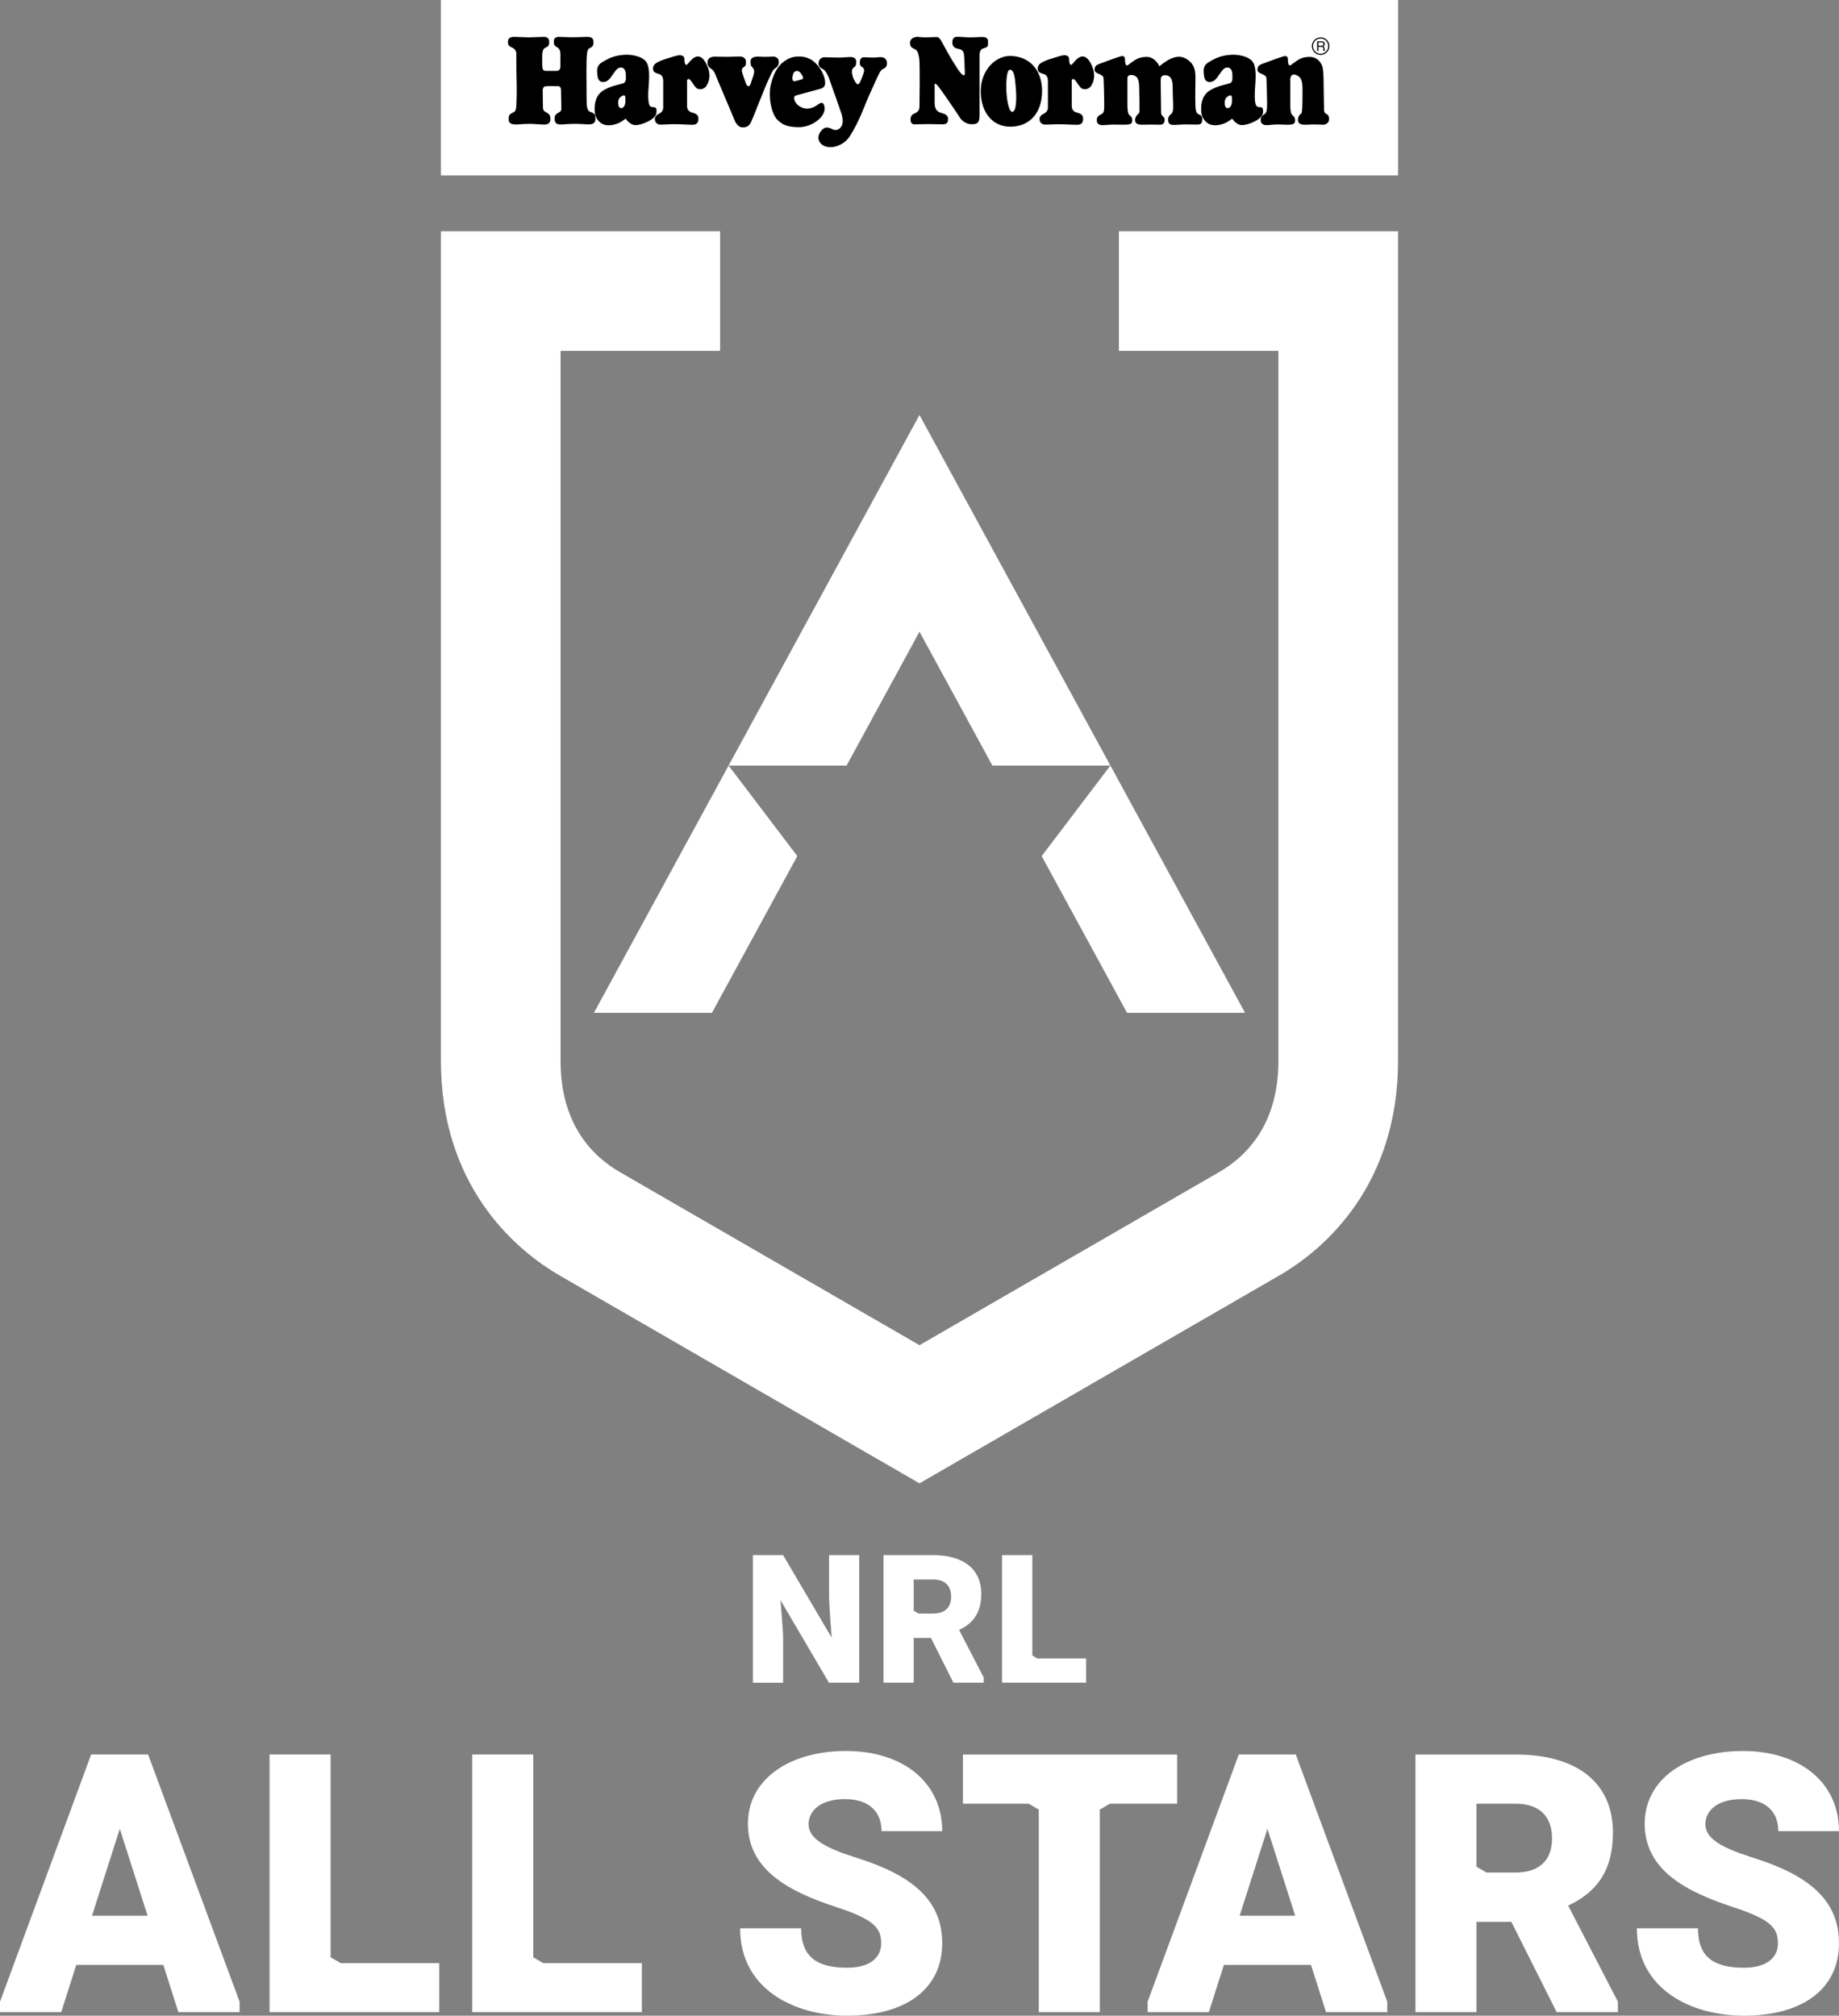
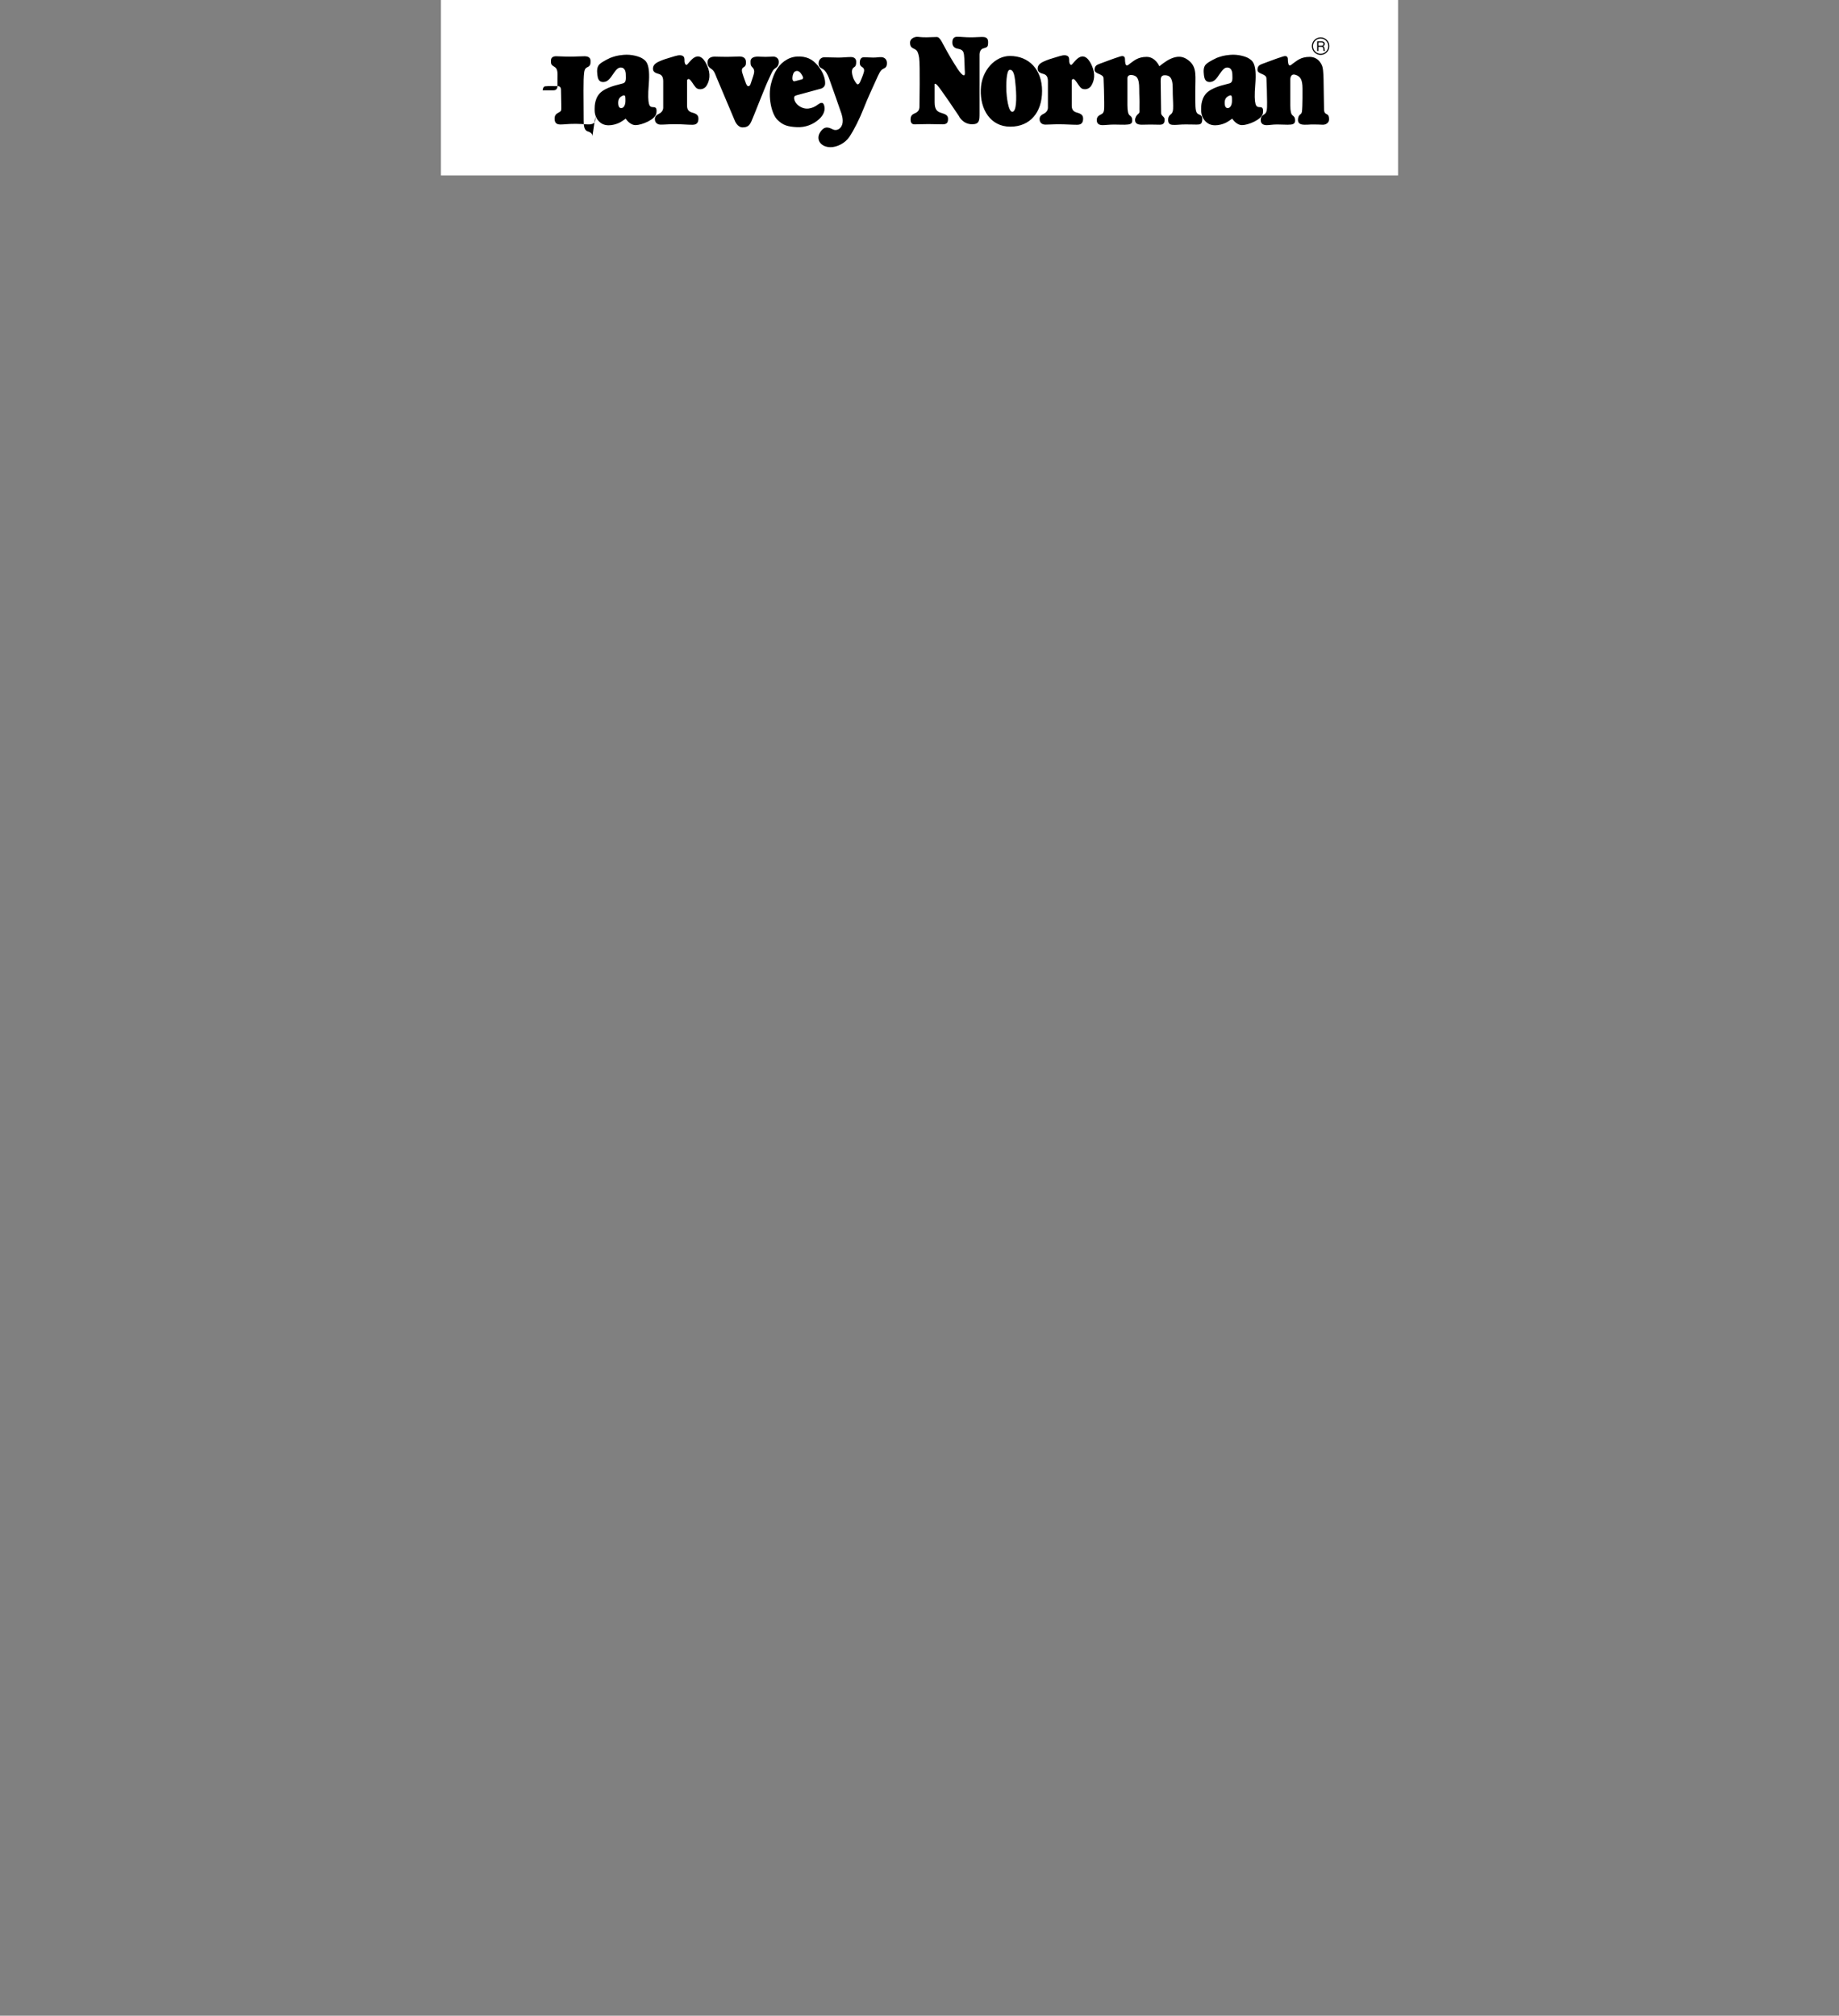
<svg xmlns="http://www.w3.org/2000/svg" id="Layer_1" viewBox="0 0 159.123 174.435">
  <rect x="0" y="0" width="159.123" height="174.435" fill="#808080" stroke="none" />
  <defs>
    <style>.cls-1,.cls-2{stroke-width:0px;}.cls-2{fill:#fff;}</style>
  </defs>
  <g id="all_stars-logo">
    <rect class="cls-2" x="38.153" y="-0" width="82.817" height="15.182" />
-     <path class="cls-1" d="m51.511,10.101c0,.163.065.493-.239.612-.303.119-.694.004-1.452.004-.759,0-.965.057-1.322.057-.358,0-.51-.152-.51-.51,0-.358.202-.437.401-.553.206-.119.178-.182.178-.542,0-.346-.027-1.105-.027-1.397,0-.293-.206-.314-.206-.314,0,0-.271-.006-.575-.006-.303,0-.379-.005-.585.017s-.217.347-.217.347c0,0,.022,1.062.022,1.442,0,.379.185.39.292.466.109.076.358.152.358.564,0,.412-.249.492-.574.492-.325,0-.782-.061-1.238-.061-.455,0-.973.049-.973.049-.639.043-.808-.126-.824-.375-.022-.347.019-.488.336-.636.304-.14.304-.249.337-.932.032-.683.019-1.821-.002-2.352-.022-.531-.014-1.689-.014-1.853,0-.185-.103-.325-.233-.423-.218-.163-.525-.137-.488-.623.033-.434.466-.39.748-.379.282.011,1.041.037,1.041.037,0,0,1.213-.043,1.344-.043.13,0,.434.043.434.455,0,.413-.195.39-.39.52-.195.131-.217.401-.217.954,0,.401,0,.683.043.845.043.163.25.174.25.174h.932c.358,0,.347-.304.347-.434v-.575c0-.488.054-.845-.271-1.029-.308-.175-.293-.271-.293-.542s.207-.368.445-.368c.238,0,.639.033,1.203.033.563,0,.823-.033,1.257-.033s.52.216.52.412c0,.195.009.403-.227.513-.162.074-.282.14-.326.488-.043.346-.054.798-.054,1.557s.015,2.601.015,2.601c0,.401.028.835.343.932.338.105.412.25.412.413Zm5.285-.314c-.076.564-1.279,1.041-1.799,1.041s-.856-.564-.856-.564c0,0-.25.195-.51.336-.261.141-1.117.456-1.669.022-.553-.434-.51-1.03-.51-1.225s0-1.018.629-1.485c.629-.466,1.571-.607,1.853-.705.282-.097.217-.488.217-.747,0-.261-.087-.618-.434-.618-.249,0-.412.195-.672.575-.26.379-.455.672-.845.683-.39.011-.477-.314-.51-.607-.032-.293-.076-.705.207-.954.281-.249.91-.532.91-.532.369-.13.563-.206,1.147-.26.705-.065,1.395.152,1.649.325.271.185.683.39.531,2.244-.151,1.853.098,1.929.304,1.951.206.021.434-.043.358.52Zm-2.677-1.041c0-.39,0-.574-.239-.466-.239.109-.412.271-.391.683.022.412.217.39.282.39.163,0,.347-.216.347-.607Zm55.157,1.041c-.076.564-1.279,1.041-1.799,1.041s-.857-.564-.857-.564c0,0-.249.195-.509.336-.26.141-1.116.456-1.669.022-.553-.434-.51-1.03-.51-1.225s0-1.018.629-1.485c.629-.466,1.571-.607,1.853-.705.282-.097.217-.488.217-.747,0-.261-.087-.618-.434-.618-.249,0-.412.195-.672.575-.26.379-.455.672-.845.683-.39.011-.477-.314-.51-.607-.032-.293-.076-.705.206-.954.282-.249.911-.532.911-.532.369-.13.564-.206,1.148-.26.704-.065,1.394.152,1.648.325.271.185.683.39.531,2.244-.151,1.853.098,1.929.304,1.951.206.021.434-.043.358.52Zm-2.677-1.041c0-.39,0-.574-.239-.466-.239.109-.412.271-.391.683.022.412.217.39.282.39.162,0,.347-.216.347-.607Zm-46.536-3.761c-.325.206-.563.607-.65.629-.088.021-.185-.131-.185-.314,0-.185.01-.38-.162-.466-.243-.121-.52-.022-.987.119-.466.141-.661.195-1.029.358-.369.163-.553.347-.553.64,0,.292.26.379.488.444s.401.195.401.64v2.276s.022.358-.379.542c-.402.184-.337.444-.337.531s.087.401.499.401c.411,0,.665-.039,1.251-.039.585,0,1.056.053,1.501.053.444,0,.51-.282.51-.541s-.141-.413-.52-.51c-.38-.097-.464-.329-.464-.622v-2.178s.087-.238.292-.011c.206.227.379.617.585.726.207.109.618.097.834-.282.217-.38.38-.943.012-1.745-.369-.802-.781-.856-1.106-.65Zm33.287,0c-.325.206-.564.607-.65.629-.087.021-.185-.131-.185-.314,0-.185.01-.38-.162-.466-.243-.121-.52-.022-.987.119-.466.141-.661.195-1.029.358-.369.163-.553.347-.553.64,0,.292.26.379.488.444s.401.195.401.64v2.276s.022.358-.379.542c-.401.184-.337.444-.337.531s.087.401.499.401c.411,0,.585-.03,1.17-.03s1.137.044,1.581.044c.444,0,.51-.282.51-.541s-.141-.413-.52-.51c-.38-.097-.464-.329-.464-.622v-2.178s.087-.238.292-.011c.206.227.379.617.586.726.206.109.617.097.834-.282.217-.38.38-.943.011-1.745-.368-.802-.781-.856-1.106-.65Zm-26.309.952c.199-.126.345-.252.345-.587,0-.336-.283-.454-.482-.454-.2,0-.263.025-.671.025-.409,0-.556-.029-.766-.019-.209.011-.524.102-.524.396,0,.293.009.387.147.517.189.178.189.375.136.584-.052.21-.282.871-.282.871,0,0-.052.189-.2.189-.115,0-.185-.197-.252-.378-.105-.283-.22-.618-.273-.807-.052-.189-.041-.346.105-.441.147-.095.231-.157.221-.482-.013-.388-.315-.462-.587-.462-.273,0-.556.031-1.039.031-.587,0-.797-.019-1.08-.019-.283,0-.619.114-.619.491,0,.304.104.421.366.598.232.157.327.503.421.724.095.22,1.584,3.754,1.584,3.754,0,0,.22.556.661.556s.598-.178.755-.503c.157-.325,1.164-2.937,1.437-3.514.273-.577.399-.944.598-1.07Zm3.798,4.405c-.472.419-1.143.702-1.898.661-.755-.042-1.196-.147-1.689-.651-.493-.503-.818-1.961-.545-3.073.273-1.111.713-1.752,1.405-2.139.692-.388,1.595-.293,2.108.042.514.336.871.912,1.017,1.268.148.357.168.63.157.813-.017.304-.345.405-.345.405l-2.003.545s-.189.042-.283.105c-.095.063-.116.598.525.943.639.346,1.248-.041,1.447-.188.2-.148.472-.325.577.052.105.378,0,.798-.472,1.217Zm-2.076-3.31l.629-.164s.178-.05.042-.302c-.136-.252-.304-.472-.546-.42-.241.052-.293.346-.314.493-.021.147-.021.435.189.393Zm7.475-2.088c-.284,0-.339.038-.687.038-.348,0-.531-.028-.788-.028-.256,0-.373.173-.366.494.004.181.055.252.164.33.095.068.275.147.184.476-.092.329-.33.86-.33.86,0,0-.091.184-.202.184-.11,0-.292-.348-.348-.458-.055-.11-.209-.571-.128-.806.028-.079.054-.15.147-.201.143-.079.201-.201.201-.476,0-.293-.183-.421-.476-.421-.293,0-.682.047-1.066.047-.604,0-.912-.028-1.205-.028-.293,0-.513.219-.513.549,0,.329.254.391.385.476.221.143.384.439.513.769.128.329,1.063,3.022,1.063,3.022,0,0,.22.568.092.989-.129.421-.494.567-.769.458-.275-.11-.731-.468-1.172.275-.348.586.073,1.245.934,1.245.532,0,1.231-.321,1.612-.879.398-.586.897-1.575,1.246-2.473.348-.897.843-1.941,1.08-2.472.239-.531.367-.842.605-.952.238-.11.33-.201.33-.513,0-.311-.22-.503-.503-.503Zm8.813-.744c.387-.123.446-.104.446-.58,0-.387-.283-.422-.535-.422s-.506.033-.982.033c-.475,0-.818-.048-1.16-.048-.343,0-.417.244-.417.497,0,.253.119.476.461.535.431.075.508.225.551.55.044.342.044,1.026.059,1.25.015.223.049.505-.074.505-.239,0-.753-.868-1.25-1.711-.64-1.086-.774-1.606-1.101-1.606-.374,0-.521.026-.878.026-.565,0-.639-.042-.818-.042-.178,0-.61.119-.61.505,0,.387.179.447.387.551.209.103.316.23.402.773.089.565.026,4.061.026,4.21,0,.149-.026.343-.235.491-.208.149-.535.134-.535.625,0,.491.342.417.491.417.148,0,.61-.021,1.041-.021.506,0,.834.021,1.235.021.402,0,.476-.178.476-.476s-.209-.402-.565-.506c-.357-.103-.595-.268-.595-.922v-1.472s-.059-.298.223-.015c.283.283,1.867,2.657,1.867,2.657,0,0,.323.727,1.154.727.634,0,.639-.334.639-.959v-5.013s-.029-.476.298-.58Zm5.116,3.674c0,1.837-1.023,3.088-2.747,3.088-1.724,0-2.614-1.497-2.557-3.202.057-1.705,1.269-2.917,2.519-2.917,1.667,0,2.785,1.193,2.785,3.031Zm-2.274-.284c-.076-.947-.151-1.553-.511-1.553-.341,0-.322,1.496-.303,1.875.019.379.152,1.762.511,1.762.361,0,.379-1.137.303-2.085Zm15.702,2.219c-.193-.186-.171-.777-.171-1.971s.152-1.951-.473-2.519c-.625-.568-1.174-.435-1.629-.246-.455.19-1.005.663-1.005.663,0,0-.341-.814-1.099-.814s-1.099.341-1.326.492c-.227.152-.265.246-.397.246-.133,0-.152-.379-.152-.492,0-.114.001-.417-.416-.284-.418.132-.777.265-.777.265-.72.265-.833.303-1.023.379-.189.076-.417.152-.417.511,0,.397.759.321.777.738.019.436.056,1.421.056,2.046,0,.625.024.906-.208,1.042-.186.11-.435.17-.435.53,0,.36.265.435.511.435.247,0,.568-.05,1.004-.05s.616.021.909.013c.436-.012.645-.057.645-.36,0-.303-.114-.36-.228-.454-.113-.095-.189-.341-.189-.872v-2.311s-.038-.35.379-.303c.424.047.641.254.641,1.174,0,.666.04,1.041.021,1.496-.019.455.057.569-.095.683-.151.113-.283.34-.283.53,0,.189.075.417.568.417.493,0,.341-.013.758-.013s.454.013.814.013c.36,0,.417-.208.417-.455,0-.246-.303-.303-.303-.549,0-.246-.038-2.5-.038-2.746,0-.246,0-.531.341-.531.341,0,.699.091.699,1.099,0,.836.038,1.117.038,1.534,0,.417-.017.473-.093.625-.076.151-.341.189-.341.606s.265.435.55.435c.283,0,.485-.042.977-.042.493,0,.67.013.936.013.303,0,.492-.027.492-.482,0-.389-.264-.328-.435-.492Zm10.968-.386c0-.246-.038-2.133-.038-2.38,0,0,0-1.004-.114-1.307,0,0-.237-.814-1.098-.814-.758,0-1.099.341-1.327.493-.227.151-.265.246-.397.246s-.152-.379-.152-.492c0-.114,0-.417-.416-.284-.417.132-.777.265-.777.265-.72.266-.834.304-1.023.379-.189.076-.417.152-.417.511,0,.398.759.321.776.739.02.435.057,1.42.057,2.046,0,.625-.001.87-.208,1.041-.132.11-.342.163-.342.523,0,.36.274.443.52.443.246,0,.474-.06.91-.06.436,0,.465.022.901.022.435,0,.644-.057.644-.359,0-.303-.114-.36-.227-.455-.114-.094-.19-.341-.19-.871v-2.195s-.032-.6.465-.434c.398.132.592.393.592,1.189,0,.665.004,1.041-.014,1.496-.019.455-.026.616-.14.7-.193.143-.24.323-.24.512,0,.19.076.417.569.417.493,0,.341-.022.758-.022s.455.011.814.022c.267.009.548-.156.551-.454.009-.696-.437-.243-.437-.917Zm.038-5.242c.007.082.002.173.049.231h-.124c-.032-.034-.014-.125-.031-.207-.012-.081-.032-.151-.14-.151h-.272v.358h-.111v-.837h.394c.157,0,.254.086.254.219,0,.102-.044.185-.145.213v.002c.097.019.117.091.125.173Zm-.092-.37c0-.082-.044-.143-.148-.143h-.277v.292h.232c.104,0,.193-.027.193-.149Zm.519.182c0,.419-.339.758-.758.758-.419,0-.758-.339-.758-.758,0-.419.339-.758.758-.758.419,0,.758.339.758.758Zm-.098,0c0-.365-.295-.66-.66-.66-.365,0-.66.295-.66.66,0,.364.295.66.66.66.365,0,.66-.296.66-.66Z" />
-     <path class="cls-2" d="m61.604,87.648h-10.212l11.65-21.398,5.946,7.835-7.385,13.563Zm17.956-32.981l6.306,11.582h10.212l-16.518-30.337-16.517,30.337h10.211l6.306-11.582Zm16.519,11.583l-5.946,7.835,7.385,13.563h10.212l-11.65-21.398Zm.736-46.236v10.352h13.803v61.434c0,5.539-2.792,8.296-5.178,9.659l-25.879,14.952-25.879-14.952c-2.387-1.363-5.178-4.121-5.178-9.659V30.366h13.803v-10.352l-24.155 0v71.786c0,10.62,6.187,16.244,10.351,18.623l31.057,17.944,31.057-17.944c4.165-2.379,10.351-8.003,10.351-18.623V20.015h-24.155ZM12.816,151.835h-4.93L0,173.226v.902h5.298l1.302-4.087h7.533l1.301,4.087h5.298v-.902l-7.916-21.391h0Zm-4.854,13.949l2.404-7.518,2.404,7.518h-4.808Zm21.518,4.103l-.873-.505v-17.547h-5.283v22.293h14.684v-4.241h-8.529Zm17.532,0l-.873-.505v-17.547h-5.283v22.293h14.684v-4.241h-8.529Zm25.251-4.885c3.384,1.102,3.981,1.838,3.981,3.185,0,1.134-.857,2.098-2.94,2.098-2.527,0-3.981-.858-3.981-3.415h-5.283c0,5.299,4.716,7.565,9.264,7.565,4.992,0,8.222-2.251,8.222-6.278,0-3.752-2.648-5.895-7.441-7.396-2.557-.812-4.119-1.592-4.119-2.894,0-1.179,1.041-2.173,3.139-2.173,2.144,0,3.17,1.133,3.17,2.77h5.251c0-4.225-3.399-6.935-8.314-6.935s-8.498,2.449-8.498,6.294c0,4.027,3.614,5.879,7.549,7.18h0Zm39.855-13.167h-4.931l-7.887,21.391v.902h5.299l1.301-4.087h7.533l1.303,4.087h5.298v-.902l-7.915-21.391h0Zm-4.855,13.949l2.403-7.518,2.405,7.518h-4.808Zm28.425-.872c2.357-1.118,3.873-2.894,3.873-6.324,0-4.411-3.231-6.753-8.406-6.753h-8.681v22.293h5.282v-7.809h3.017l3.921,7.809h5.298v-.902l-4.302-8.314h0Zm-7.933-3.369v-5.452h3.399c2.083,0,3.139,1.134,3.139,3.002s-1.071,2.955-3.169,2.955h-2.496l-.874-.505h0Zm22.103,3.46c3.383,1.102,3.981,1.838,3.981,3.185,0,1.134-.858,2.098-2.939,2.098-2.527,0-3.983-.858-3.983-3.415h-5.282c0,5.299,4.716,7.565,9.264,7.565,4.991,0,8.222-2.251,8.222-6.278,0-3.752-2.65-5.895-7.442-7.396-2.558-.812-4.119-1.592-4.119-2.894,0-1.179,1.042-2.173,3.139-2.173,2.145,0,3.171,1.133,3.171,2.77h5.252c0-4.225-3.399-6.935-8.314-6.935-4.917,0-8.499,2.449-8.499,6.294,0,4.027,3.614,5.879,7.549,7.18h0Zm-48-13.167h-18.543v4.255h5.696l.872.505v17.532h5.283v-17.532l.872-.505h5.819v-4.255h0Zm-16.74-6.666v.447h-2.623l-1.941-3.866h-1.493v3.866h-2.616v-11.038h4.298c2.563,0,4.162,1.16,4.162,3.343,0,1.698-.75,2.578-1.918,3.131l2.13,4.117Zm-5.625-5.534h1.236c1.039,0,1.569-.538,1.569-1.463s-.523-1.486-1.554-1.486h-1.683v2.699l.432.25Zm14.485,3.882v2.1h-7.27v-11.038h2.616v8.688l.432.25h4.223Zm-28.834-8.938h2.616l4.2,7.141s-.227-2.852-.227-3.71v-3.431h2.615v11.038h-2.623l-4.192-7.141s.228,2.591.228,3.269v3.873h-2.616v-11.038Z" />
+     <path class="cls-1" d="m51.511,10.101c0,.163.065.493-.239.612-.303.119-.694.004-1.452.004-.759,0-.965.057-1.322.057-.358,0-.51-.152-.51-.51,0-.358.202-.437.401-.553.206-.119.178-.182.178-.542,0-.346-.027-1.105-.027-1.397,0-.293-.206-.314-.206-.314,0,0-.271-.006-.575-.006-.303,0-.379-.005-.585.017s-.217.347-.217.347h.932c.358,0,.347-.304.347-.434v-.575c0-.488.054-.845-.271-1.029-.308-.175-.293-.271-.293-.542s.207-.368.445-.368c.238,0,.639.033,1.203.033.563,0,.823-.033,1.257-.033s.52.216.52.412c0,.195.009.403-.227.513-.162.074-.282.14-.326.488-.043.346-.054.798-.054,1.557s.015,2.601.015,2.601c0,.401.028.835.343.932.338.105.412.25.412.413Zm5.285-.314c-.076.564-1.279,1.041-1.799,1.041s-.856-.564-.856-.564c0,0-.25.195-.51.336-.261.141-1.117.456-1.669.022-.553-.434-.51-1.03-.51-1.225s0-1.018.629-1.485c.629-.466,1.571-.607,1.853-.705.282-.097.217-.488.217-.747,0-.261-.087-.618-.434-.618-.249,0-.412.195-.672.575-.26.379-.455.672-.845.683-.39.011-.477-.314-.51-.607-.032-.293-.076-.705.207-.954.281-.249.91-.532.91-.532.369-.13.563-.206,1.147-.26.705-.065,1.395.152,1.649.325.271.185.683.39.531,2.244-.151,1.853.098,1.929.304,1.951.206.021.434-.043.358.52Zm-2.677-1.041c0-.39,0-.574-.239-.466-.239.109-.412.271-.391.683.022.412.217.39.282.39.163,0,.347-.216.347-.607Zm55.157,1.041c-.076.564-1.279,1.041-1.799,1.041s-.857-.564-.857-.564c0,0-.249.195-.509.336-.26.141-1.116.456-1.669.022-.553-.434-.51-1.03-.51-1.225s0-1.018.629-1.485c.629-.466,1.571-.607,1.853-.705.282-.097.217-.488.217-.747,0-.261-.087-.618-.434-.618-.249,0-.412.195-.672.575-.26.379-.455.672-.845.683-.39.011-.477-.314-.51-.607-.032-.293-.076-.705.206-.954.282-.249.911-.532.911-.532.369-.13.564-.206,1.148-.26.704-.065,1.394.152,1.648.325.271.185.683.39.531,2.244-.151,1.853.098,1.929.304,1.951.206.021.434-.043.358.52Zm-2.677-1.041c0-.39,0-.574-.239-.466-.239.109-.412.271-.391.683.022.412.217.39.282.39.162,0,.347-.216.347-.607Zm-46.536-3.761c-.325.206-.563.607-.65.629-.088.021-.185-.131-.185-.314,0-.185.01-.38-.162-.466-.243-.121-.52-.022-.987.119-.466.141-.661.195-1.029.358-.369.163-.553.347-.553.64,0,.292.26.379.488.444s.401.195.401.64v2.276s.022.358-.379.542c-.402.184-.337.444-.337.531s.087.401.499.401c.411,0,.665-.039,1.251-.039.585,0,1.056.053,1.501.053.444,0,.51-.282.51-.541s-.141-.413-.52-.51c-.38-.097-.464-.329-.464-.622v-2.178s.087-.238.292-.011c.206.227.379.617.585.726.207.109.618.097.834-.282.217-.38.38-.943.012-1.745-.369-.802-.781-.856-1.106-.65Zm33.287,0c-.325.206-.564.607-.65.629-.087.021-.185-.131-.185-.314,0-.185.01-.38-.162-.466-.243-.121-.52-.022-.987.119-.466.141-.661.195-1.029.358-.369.163-.553.347-.553.64,0,.292.26.379.488.444s.401.195.401.64v2.276s.022.358-.379.542c-.401.184-.337.444-.337.531s.087.401.499.401c.411,0,.585-.03,1.17-.03s1.137.044,1.581.044c.444,0,.51-.282.51-.541s-.141-.413-.52-.51c-.38-.097-.464-.329-.464-.622v-2.178s.087-.238.292-.011c.206.227.379.617.586.726.206.109.617.097.834-.282.217-.38.38-.943.011-1.745-.368-.802-.781-.856-1.106-.65Zm-26.309.952c.199-.126.345-.252.345-.587,0-.336-.283-.454-.482-.454-.2,0-.263.025-.671.025-.409,0-.556-.029-.766-.019-.209.011-.524.102-.524.396,0,.293.009.387.147.517.189.178.189.375.136.584-.052.21-.282.871-.282.871,0,0-.052.189-.2.189-.115,0-.185-.197-.252-.378-.105-.283-.22-.618-.273-.807-.052-.189-.041-.346.105-.441.147-.095.231-.157.221-.482-.013-.388-.315-.462-.587-.462-.273,0-.556.031-1.039.031-.587,0-.797-.019-1.08-.019-.283,0-.619.114-.619.491,0,.304.104.421.366.598.232.157.327.503.421.724.095.22,1.584,3.754,1.584,3.754,0,0,.22.556.661.556s.598-.178.755-.503c.157-.325,1.164-2.937,1.437-3.514.273-.577.399-.944.598-1.07Zm3.798,4.405c-.472.419-1.143.702-1.898.661-.755-.042-1.196-.147-1.689-.651-.493-.503-.818-1.961-.545-3.073.273-1.111.713-1.752,1.405-2.139.692-.388,1.595-.293,2.108.042.514.336.871.912,1.017,1.268.148.357.168.63.157.813-.017.304-.345.405-.345.405l-2.003.545s-.189.042-.283.105c-.095.063-.116.598.525.943.639.346,1.248-.041,1.447-.188.2-.148.472-.325.577.052.105.378,0,.798-.472,1.217Zm-2.076-3.31l.629-.164s.178-.05.042-.302c-.136-.252-.304-.472-.546-.42-.241.052-.293.346-.314.493-.021.147-.021.435.189.393Zm7.475-2.088c-.284,0-.339.038-.687.038-.348,0-.531-.028-.788-.028-.256,0-.373.173-.366.494.004.181.055.252.164.33.095.068.275.147.184.476-.092.329-.33.86-.33.86,0,0-.091.184-.202.184-.11,0-.292-.348-.348-.458-.055-.11-.209-.571-.128-.806.028-.079.054-.15.147-.201.143-.079.201-.201.201-.476,0-.293-.183-.421-.476-.421-.293,0-.682.047-1.066.047-.604,0-.912-.028-1.205-.028-.293,0-.513.219-.513.549,0,.329.254.391.385.476.221.143.384.439.513.769.128.329,1.063,3.022,1.063,3.022,0,0,.22.568.092.989-.129.421-.494.567-.769.458-.275-.11-.731-.468-1.172.275-.348.586.073,1.245.934,1.245.532,0,1.231-.321,1.612-.879.398-.586.897-1.575,1.246-2.473.348-.897.843-1.941,1.08-2.472.239-.531.367-.842.605-.952.238-.11.33-.201.33-.513,0-.311-.22-.503-.503-.503Zm8.813-.744c.387-.123.446-.104.446-.58,0-.387-.283-.422-.535-.422s-.506.033-.982.033c-.475,0-.818-.048-1.16-.048-.343,0-.417.244-.417.497,0,.253.119.476.461.535.431.075.508.225.551.55.044.342.044,1.026.059,1.25.015.223.049.505-.074.505-.239,0-.753-.868-1.25-1.711-.64-1.086-.774-1.606-1.101-1.606-.374,0-.521.026-.878.026-.565,0-.639-.042-.818-.042-.178,0-.61.119-.61.505,0,.387.179.447.387.551.209.103.316.23.402.773.089.565.026,4.061.026,4.21,0,.149-.026.343-.235.491-.208.149-.535.134-.535.625,0,.491.342.417.491.417.148,0,.61-.021,1.041-.021.506,0,.834.021,1.235.021.402,0,.476-.178.476-.476s-.209-.402-.565-.506c-.357-.103-.595-.268-.595-.922v-1.472s-.059-.298.223-.015c.283.283,1.867,2.657,1.867,2.657,0,0,.323.727,1.154.727.634,0,.639-.334.639-.959v-5.013s-.029-.476.298-.58Zm5.116,3.674c0,1.837-1.023,3.088-2.747,3.088-1.724,0-2.614-1.497-2.557-3.202.057-1.705,1.269-2.917,2.519-2.917,1.667,0,2.785,1.193,2.785,3.031Zm-2.274-.284c-.076-.947-.151-1.553-.511-1.553-.341,0-.322,1.496-.303,1.875.019.379.152,1.762.511,1.762.361,0,.379-1.137.303-2.085Zm15.702,2.219c-.193-.186-.171-.777-.171-1.971s.152-1.951-.473-2.519c-.625-.568-1.174-.435-1.629-.246-.455.19-1.005.663-1.005.663,0,0-.341-.814-1.099-.814s-1.099.341-1.326.492c-.227.152-.265.246-.397.246-.133,0-.152-.379-.152-.492,0-.114.001-.417-.416-.284-.418.132-.777.265-.777.265-.72.265-.833.303-1.023.379-.189.076-.417.152-.417.511,0,.397.759.321.777.738.019.436.056,1.421.056,2.046,0,.625.024.906-.208,1.042-.186.11-.435.17-.435.53,0,.36.265.435.511.435.247,0,.568-.05,1.004-.05s.616.021.909.013c.436-.012.645-.057.645-.36,0-.303-.114-.36-.228-.454-.113-.095-.189-.341-.189-.872v-2.311s-.038-.35.379-.303c.424.047.641.254.641,1.174,0,.666.04,1.041.021,1.496-.019.455.057.569-.095.683-.151.113-.283.34-.283.53,0,.189.075.417.568.417.493,0,.341-.013.758-.013s.454.013.814.013c.36,0,.417-.208.417-.455,0-.246-.303-.303-.303-.549,0-.246-.038-2.5-.038-2.746,0-.246,0-.531.341-.531.341,0,.699.091.699,1.099,0,.836.038,1.117.038,1.534,0,.417-.017.473-.093.625-.076.151-.341.189-.341.606s.265.435.55.435c.283,0,.485-.042.977-.042.493,0,.67.013.936.013.303,0,.492-.027.492-.482,0-.389-.264-.328-.435-.492Zm10.968-.386c0-.246-.038-2.133-.038-2.38,0,0,0-1.004-.114-1.307,0,0-.237-.814-1.098-.814-.758,0-1.099.341-1.327.493-.227.151-.265.246-.397.246s-.152-.379-.152-.492c0-.114,0-.417-.416-.284-.417.132-.777.265-.777.265-.72.266-.834.304-1.023.379-.189.076-.417.152-.417.511,0,.398.759.321.776.739.02.435.057,1.42.057,2.046,0,.625-.001.87-.208,1.041-.132.11-.342.163-.342.523,0,.36.274.443.52.443.246,0,.474-.06.91-.06.436,0,.465.022.901.022.435,0,.644-.057.644-.359,0-.303-.114-.36-.227-.455-.114-.094-.19-.341-.19-.871v-2.195s-.032-.6.465-.434c.398.132.592.393.592,1.189,0,.665.004,1.041-.014,1.496-.019.455-.026.616-.14.7-.193.143-.24.323-.24.512,0,.19.076.417.569.417.493,0,.341-.022.758-.022s.455.011.814.022c.267.009.548-.156.551-.454.009-.696-.437-.243-.437-.917Zm.038-5.242c.007.082.002.173.049.231h-.124c-.032-.034-.014-.125-.031-.207-.012-.081-.032-.151-.14-.151h-.272v.358h-.111v-.837h.394c.157,0,.254.086.254.219,0,.102-.044.185-.145.213v.002c.097.019.117.091.125.173Zm-.092-.37c0-.082-.044-.143-.148-.143h-.277v.292h.232c.104,0,.193-.027.193-.149Zm.519.182c0,.419-.339.758-.758.758-.419,0-.758-.339-.758-.758,0-.419.339-.758.758-.758.419,0,.758.339.758.758Zm-.098,0c0-.365-.295-.66-.66-.66-.365,0-.66.295-.66.66,0,.364.295.66.66.66.365,0,.66-.296.66-.66Z" />
  </g>
</svg>